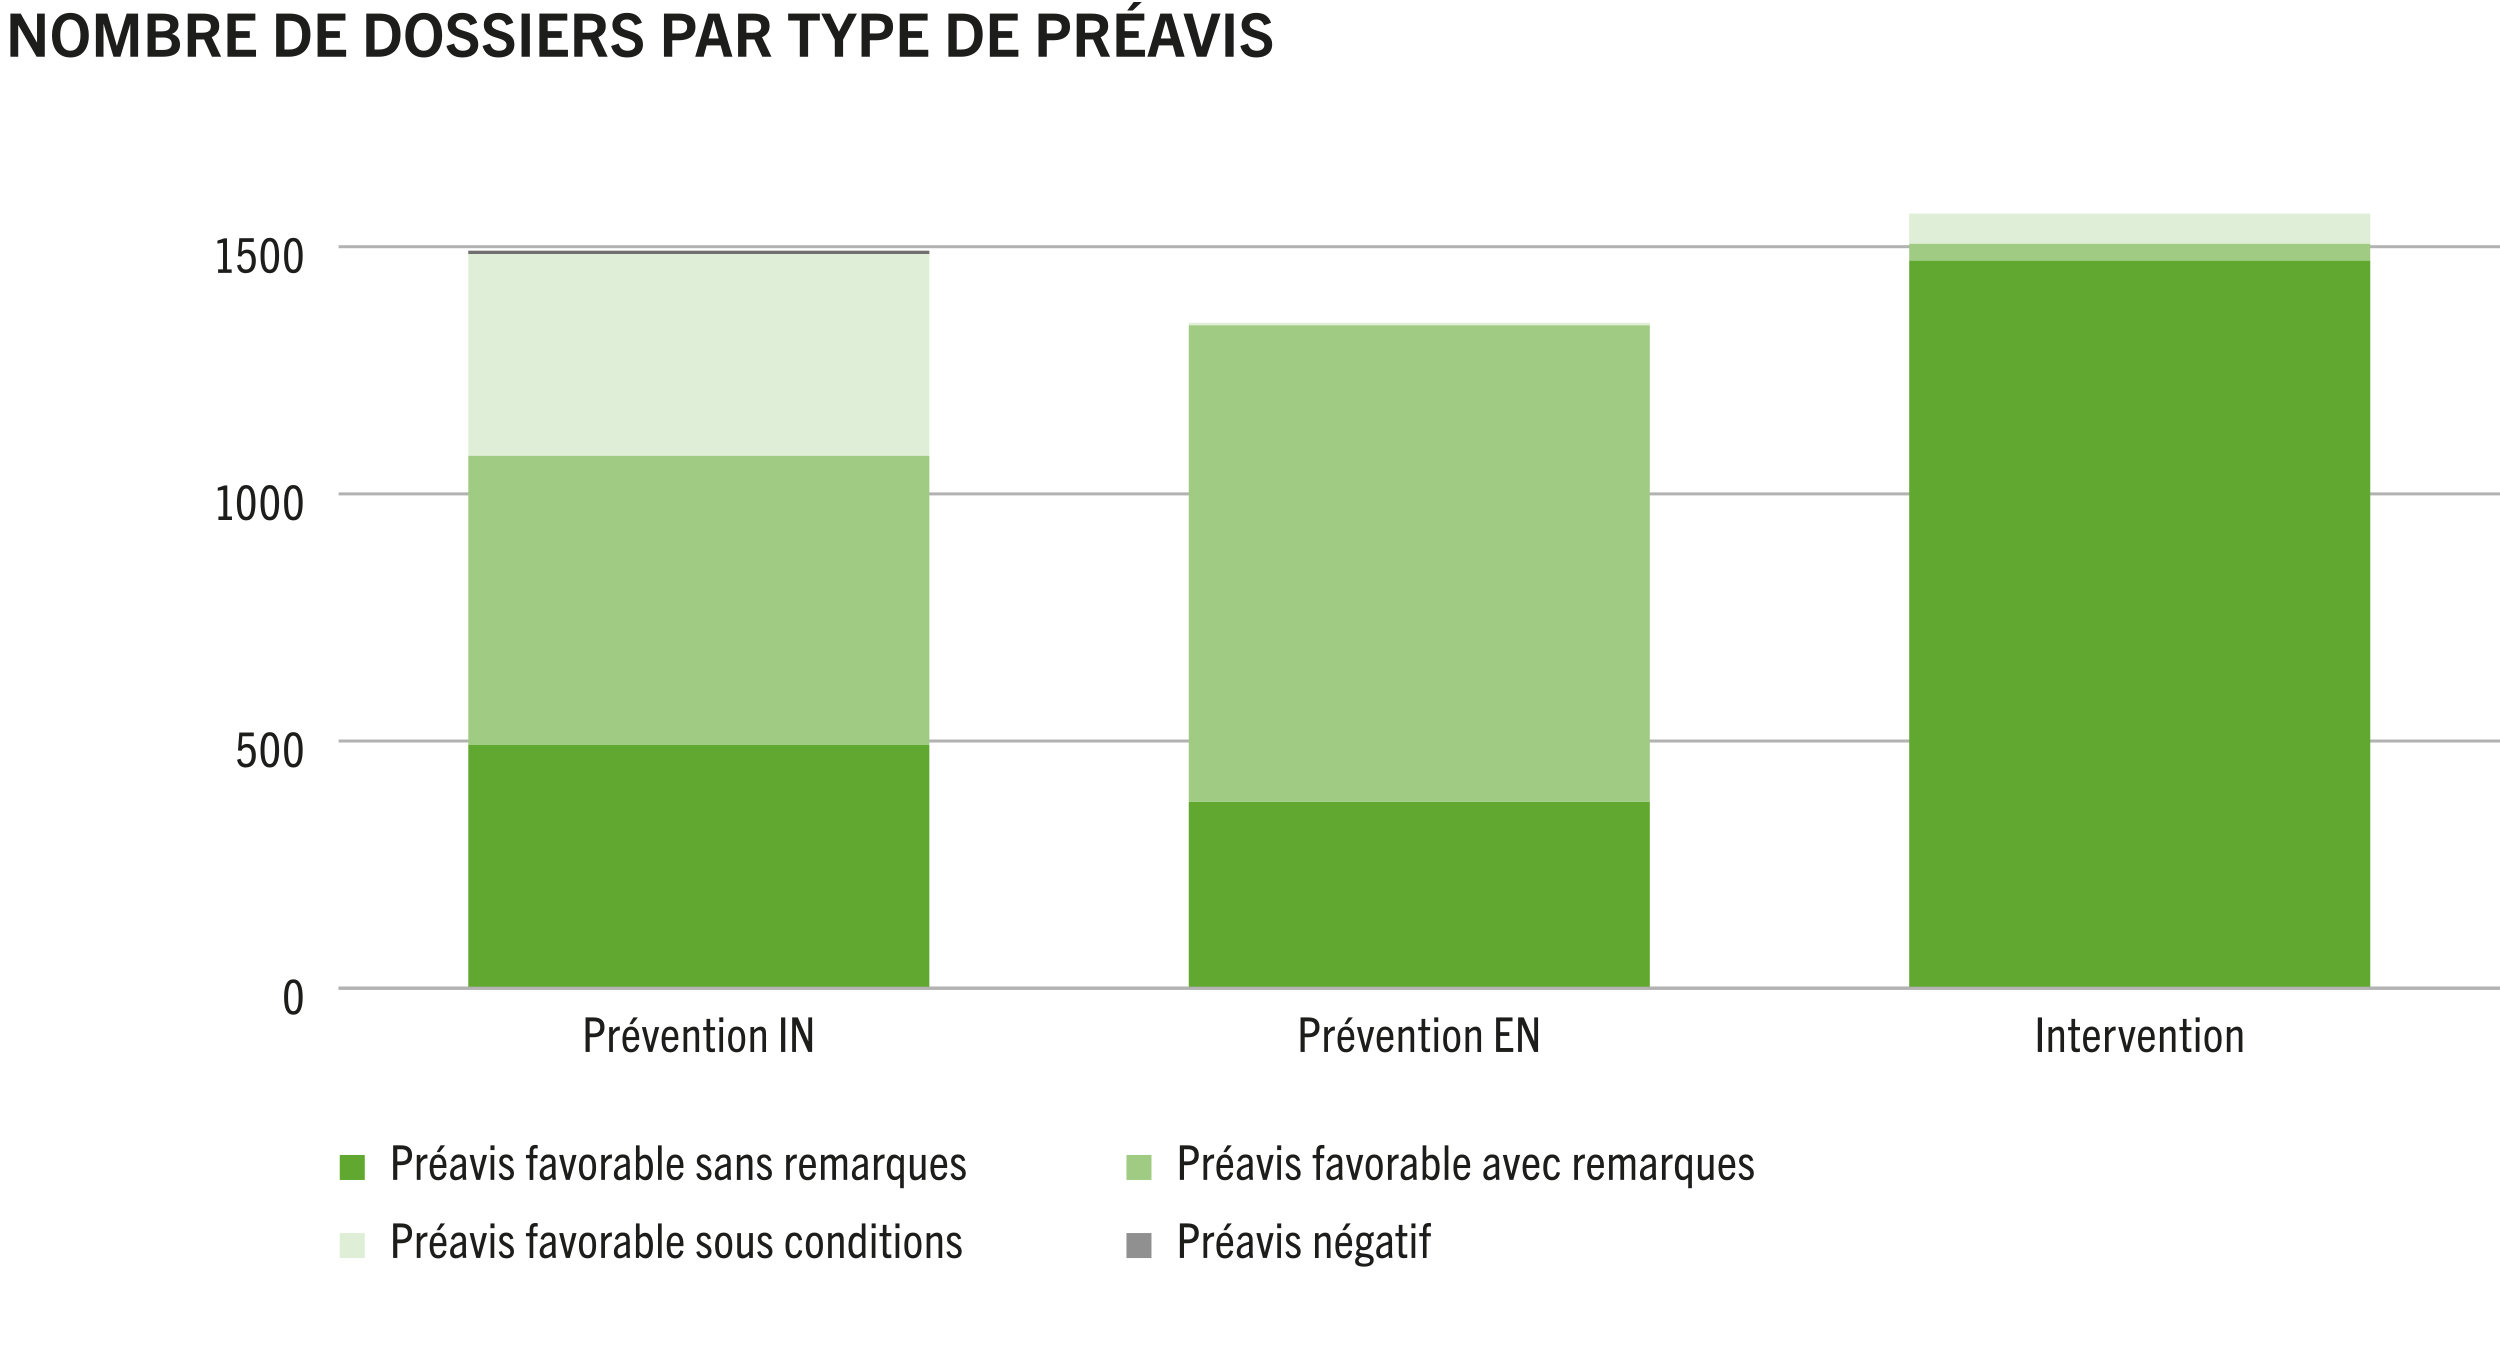
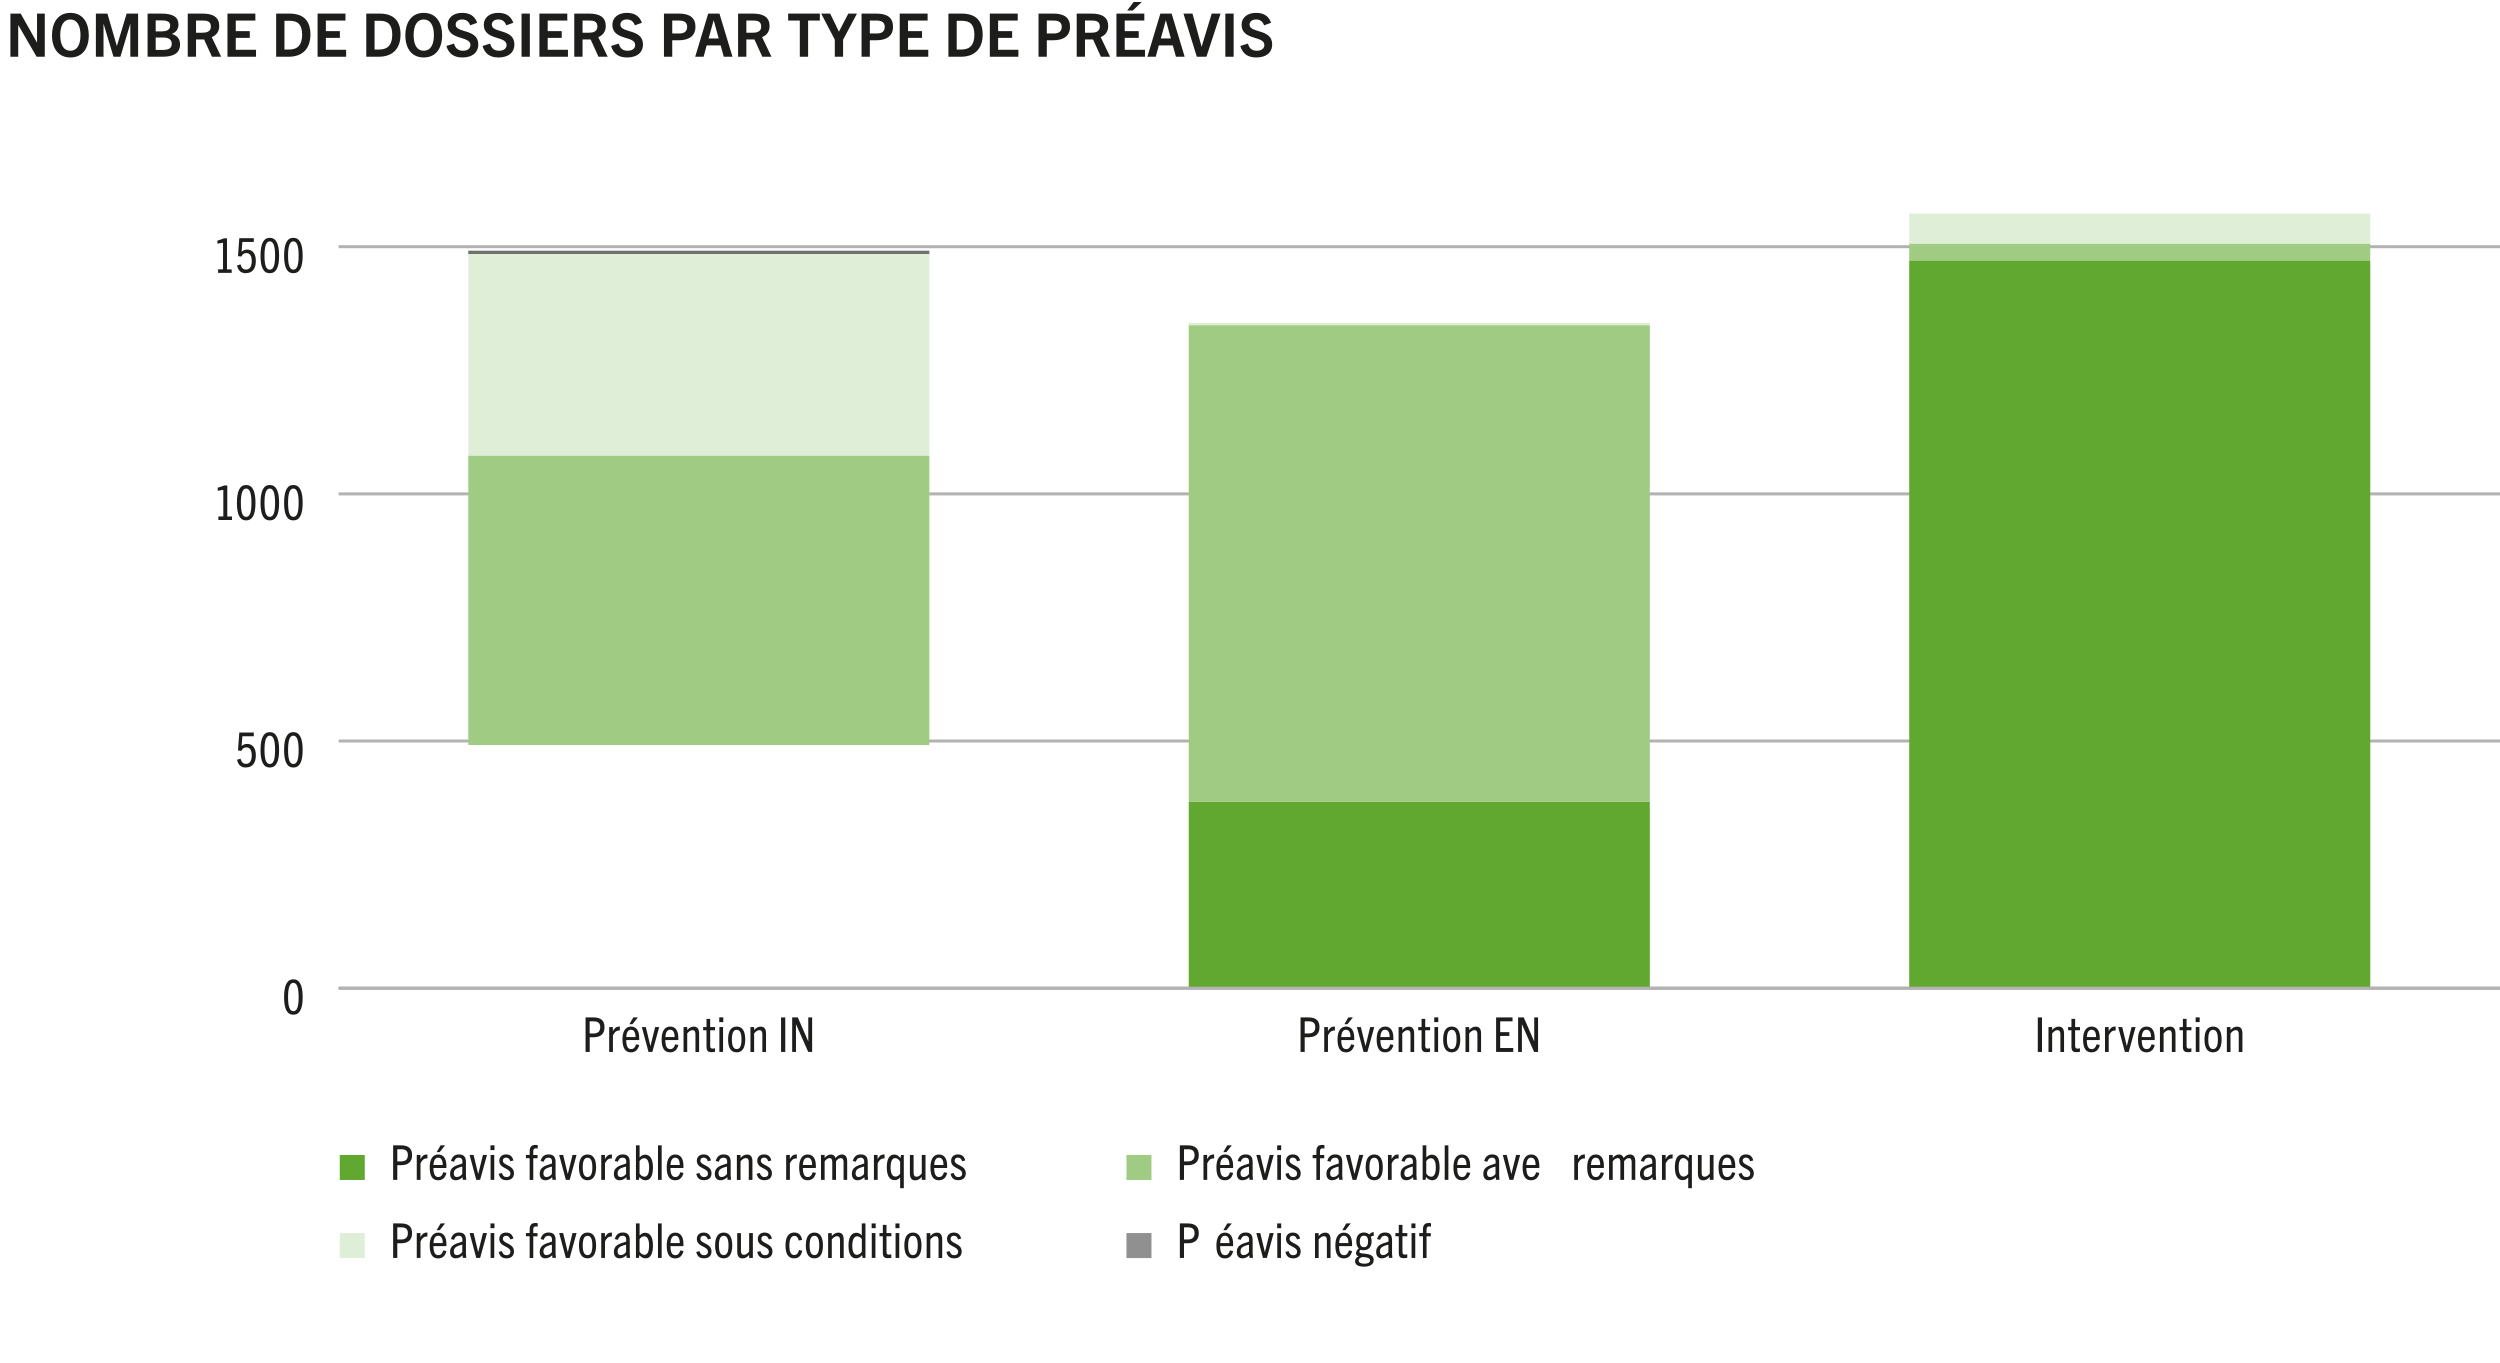
<svg xmlns="http://www.w3.org/2000/svg" id="texte_et_ligne" data-name="texte et ligne" viewBox="0 0 415.88 226.77">
  <path d="M6.09,9.44l-3.04-5.25h-.02v5.25h-1.3V2.26h1.71l2.7,4.8h.02V2.26h1.29v7.18h-1.36Z" style="fill: #1d1d1b;" />
  <path d="M8.65,5.85c0-1.91.88-3.71,3.06-3.71s3.06,1.8,3.06,3.71c0,2.24-1.08,3.71-3.06,3.71s-3.06-1.47-3.06-3.71ZM13.39,5.85c0-1.64-.6-2.61-1.69-2.61s-1.68.97-1.68,2.61.58,2.59,1.68,2.59,1.69-.96,1.69-2.59Z" style="fill: #1d1d1b;" />
  <path d="M21.68,9.44V3.99h-.02l-1.63,5.45h-1.15l-1.64-5.45h-.02v5.45h-1.27V2.26h1.92l1.56,5.37h.02l1.62-5.37h1.9v7.18h-1.29Z" style="fill: #1d1d1b;" />
  <path d="M24.55,9.44V2.26h2.28c2,0,2.86.61,2.86,1.82,0,.71-.36,1.27-1.08,1.55v.02c.93.3,1.34.88,1.34,1.75,0,1.64-1.4,2.04-2.96,2.04h-2.44ZM26.91,5.22c.6,0,1.4-.13,1.4-.97,0-.78-.78-.86-1.5-.86h-.91v1.83h1.01ZM27,8.31c1.14,0,1.57-.34,1.57-1.02,0-.76-.58-1.05-1.47-1.05h-1.2v2.07h1.1Z" style="fill: #1d1d1b;" />
  <path d="M35.26,9.44l-1.31-2.88h-1.34v2.88h-1.38V2.26h2.45c1.9,0,2.79.7,2.79,2.07,0,.94-.49,1.54-1.25,1.85l1.57,3.26h-1.53ZM33.69,5.44c.52,0,1.39-.1,1.39-1.02s-.72-1-1.32-1h-1.15v2.02h1.08Z" style="fill: #1d1d1b;" />
  <path d="M37.84,9.44V2.26h4.64v1.16h-3.26v1.76h2.33v1.12h-2.33v1.98h3.37v1.16h-4.75Z" style="fill: #1d1d1b;" />
  <path d="M45.94,9.44V2.26h2.2c2.35,0,3.5,1.18,3.5,3.49s-1.28,3.69-3.64,3.69h-2.06ZM48.09,8.24c1.5,0,2.17-.85,2.17-2.46s-.65-2.32-2.03-2.32h-.91v4.78h.77Z" style="fill: #1d1d1b;" />
  <path d="M52.83,9.44V2.26h4.64v1.16h-3.26v1.76h2.33v1.12h-2.33v1.98h3.37v1.16h-4.75Z" style="fill: #1d1d1b;" />
  <path d="M60.93,9.44V2.26h2.2c2.35,0,3.5,1.18,3.5,3.49s-1.28,3.69-3.64,3.69h-2.06ZM63.08,8.24c1.5,0,2.17-.85,2.17-2.46s-.65-2.32-2.03-2.32h-.91v4.78h.77Z" style="fill: #1d1d1b;" />
  <path d="M67.43,5.85c0-1.91.88-3.71,3.06-3.71s3.06,1.8,3.06,3.71c0,2.24-1.08,3.71-3.06,3.71s-3.06-1.47-3.06-3.71ZM72.18,5.85c0-1.64-.6-2.61-1.69-2.61s-1.68.97-1.68,2.61.58,2.59,1.68,2.59,1.69-.96,1.69-2.59Z" style="fill: #1d1d1b;" />
  <path d="M78.22,4.21c-.26-.66-.67-.97-1.34-.97-.62,0-1.08.31-1.08.86,0,1.46,3.76.64,3.76,3.28,0,1.43-1.08,2.18-2.62,2.18-1.39,0-2.25-.55-2.69-1.91l1.28-.4c.2.77.64,1.19,1.49,1.19.72,0,1.24-.33,1.24-.96,0-1.58-3.79-.7-3.79-3.37,0-1.2,1-1.97,2.39-1.97,1.3,0,2.12.52,2.52,1.65l-1.16.42Z" style="fill: #1d1d1b;" />
  <path d="M84.23,4.21c-.26-.66-.67-.97-1.34-.97-.62,0-1.08.31-1.08.86,0,1.46,3.76.64,3.76,3.28,0,1.43-1.08,2.18-2.62,2.18-1.39,0-2.25-.55-2.69-1.91l1.28-.4c.2.77.64,1.19,1.49,1.19.72,0,1.24-.33,1.24-.96,0-1.58-3.79-.7-3.79-3.37,0-1.2,1-1.97,2.39-1.97,1.3,0,2.12.52,2.52,1.65l-1.16.42Z" style="fill: #1d1d1b;" />
  <path d="M86.76,9.44V2.26h1.38v7.18h-1.38Z" style="fill: #1d1d1b;" />
  <path d="M89.73,9.44V2.26h4.64v1.16h-3.26v1.76h2.33v1.12h-2.33v1.98h3.37v1.16h-4.75Z" style="fill: #1d1d1b;" />
  <path d="M99.56,9.44l-1.31-2.88h-1.34v2.88h-1.38V2.26h2.45c1.9,0,2.79.7,2.79,2.07,0,.94-.49,1.54-1.25,1.85l1.57,3.26h-1.53ZM97.99,5.44c.52,0,1.39-.1,1.39-1.02s-.72-1-1.32-1h-1.15v2.02h1.08Z" style="fill: #1d1d1b;" />
  <path d="M105.62,4.21c-.26-.66-.67-.97-1.34-.97-.62,0-1.08.31-1.08.86,0,1.46,3.76.64,3.76,3.28,0,1.43-1.08,2.18-2.62,2.18-1.39,0-2.25-.55-2.69-1.91l1.28-.4c.2.77.64,1.19,1.49,1.19.72,0,1.24-.33,1.24-.96,0-1.58-3.79-.7-3.79-3.37,0-1.2,1-1.97,2.39-1.97,1.3,0,2.12.52,2.52,1.65l-1.16.42Z" style="fill: #1d1d1b;" />
  <path d="M110.45,9.44V2.26h2.47c1.86,0,2.77.72,2.77,2.2s-1.02,2.24-2.79,2.24h-1.07v2.74h-1.38ZM112.96,5.57c.64,0,1.35-.17,1.35-1.11,0-.7-.47-1.04-1.3-1.04h-1.18v2.15h1.13Z" style="fill: #1d1d1b;" />
  <path d="M120.4,9.44l-.52-1.89h-2.32l-.52,1.89h-1.39l2.16-7.18h1.87l2.17,7.18h-1.45ZM117.88,6.4h1.68l-.83-3h-.02l-.83,3Z" style="fill: #1d1d1b;" />
  <path d="M126.81,9.44l-1.31-2.88h-1.34v2.88h-1.38V2.26h2.45c1.9,0,2.79.7,2.79,2.07,0,.94-.49,1.54-1.25,1.85l1.57,3.26h-1.53ZM125.24,5.44c.52,0,1.39-.1,1.39-1.02s-.72-1-1.32-1h-1.15v2.02h1.08Z" style="fill: #1d1d1b;" />
  <path d="M133.05,9.44V3.42h-1.94v-1.16h5.27v1.16h-1.95v6.02h-1.38Z" style="fill: #1d1d1b;" />
  <path d="M138.87,9.44v-2.84l-2.26-4.34h1.49l1.45,2.99h.02l1.55-2.99h1.44l-2.31,4.34v2.84h-1.38Z" style="fill: #1d1d1b;" />
  <path d="M143.32,9.44V2.26h2.47c1.86,0,2.77.72,2.77,2.2s-1.02,2.24-2.79,2.24h-1.07v2.74h-1.38ZM145.83,5.57c.64,0,1.35-.17,1.35-1.11,0-.7-.47-1.04-1.3-1.04h-1.18v2.15h1.13Z" style="fill: #1d1d1b;" />
  <path d="M149.67,9.44V2.26h4.64v1.16h-3.26v1.76h2.33v1.12h-2.33v1.98h3.37v1.16h-4.75Z" style="fill: #1d1d1b;" />
  <path d="M157.77,9.44V2.26h2.2c2.35,0,3.5,1.18,3.5,3.49s-1.28,3.69-3.64,3.69h-2.06ZM159.92,8.24c1.5,0,2.17-.85,2.17-2.46s-.65-2.32-2.03-2.32h-.91v4.78h.77Z" style="fill: #1d1d1b;" />
  <path d="M164.66,9.44V2.26h4.64v1.16h-3.26v1.76h2.33v1.12h-2.33v1.98h3.37v1.16h-4.75Z" style="fill: #1d1d1b;" />
  <path d="M172.76,9.44V2.26h2.47c1.86,0,2.77.72,2.77,2.2s-1.02,2.24-2.79,2.24h-1.07v2.74h-1.38ZM175.27,5.57c.64,0,1.35-.17,1.35-1.11,0-.7-.47-1.04-1.3-1.04h-1.18v2.15h1.13Z" style="fill: #1d1d1b;" />
  <path d="M183.14,9.44l-1.31-2.88h-1.34v2.88h-1.38V2.26h2.45c1.9,0,2.79.7,2.79,2.07,0,.94-.49,1.54-1.25,1.85l1.57,3.26h-1.53ZM181.57,5.44c.52,0,1.39-.1,1.39-1.02s-.72-1-1.32-1h-1.15v2.02h1.08Z" style="fill: #1d1d1b;" />
  <path d="M185.72,9.44V2.26h4.64v1.16h-3.26v1.76h2.33v1.12h-2.33v1.98h3.37v1.16h-4.75ZM187.51,1.75l1.07-1.42h1.36l-1.5,1.42h-.93Z" style="fill: #1d1d1b;" />
  <path d="M195.62,9.44l-.52-1.89h-2.32l-.52,1.89h-1.39l2.16-7.18h1.87l2.17,7.18h-1.45ZM193.1,6.4h1.68l-.83-3h-.02l-.83,3Z" style="fill: #1d1d1b;" />
  <path d="M199.09,9.44l-2.22-7.18h1.5l1.51,5.49h.02l1.67-5.49h1.47l-2.35,7.18h-1.6Z" style="fill: #1d1d1b;" />
  <path d="M203.84,9.44V2.26h1.38v7.18h-1.38Z" style="fill: #1d1d1b;" />
  <path d="M210.29,4.21c-.26-.66-.67-.97-1.34-.97-.62,0-1.08.31-1.08.86,0,1.46,3.76.64,3.76,3.28,0,1.43-1.08,2.18-2.62,2.18-1.39,0-2.25-.55-2.69-1.91l1.28-.4c.2.77.64,1.19,1.49,1.19.72,0,1.24-.33,1.24-.96,0-1.58-3.79-.7-3.79-3.37,0-1.2,1-1.97,2.39-1.97,1.3,0,2.12.52,2.52,1.65l-1.16.42Z" style="fill: #1d1d1b;" />
  <path d="M47.26,165.88c0-1.96.49-2.97,1.54-2.97s1.55,1.01,1.55,2.97-.5,2.92-1.55,2.92-1.54-.96-1.54-2.92ZM49.68,165.88c0-1.58-.27-2.38-.88-2.38s-.88.81-.88,2.38.26,2.33.88,2.33.88-.74.88-2.33Z" style="fill: #1d1d1b;" />
  <g>
    <path d="M40.93,127.68c-.78,0-1.29-.36-1.5-1.29l.58-.18c.16.61.46.86.91.86.63,0,.96-.51.96-1.41s-.33-1.33-.91-1.33c-.38,0-.64.19-.82.58l-.56-.07.22-2.98h2.41v.62h-1.9l-.13,1.61h.02c.26-.22.55-.34.91-.34.9,0,1.44.69,1.44,1.89,0,1.29-.59,2.02-1.61,2.02Z" style="fill: #1d1d1b;" />
    <path d="M43.34,124.76c0-1.96.49-2.97,1.54-2.97s1.55,1.01,1.55,2.97-.5,2.92-1.55,2.92-1.54-.96-1.54-2.92ZM45.76,124.76c0-1.58-.27-2.38-.88-2.38s-.88.81-.88,2.38.26,2.33.88,2.33.88-.74.88-2.33Z" style="fill: #1d1d1b;" />
    <path d="M47.26,124.76c0-1.96.49-2.97,1.54-2.97s1.55,1.01,1.55,2.97-.5,2.92-1.55,2.92-1.54-.96-1.54-2.92ZM49.68,124.76c0-1.58-.27-2.38-.88-2.38s-.88.81-.88,2.38.26,2.33.88,2.33.88-.74.88-2.33Z" style="fill: #1d1d1b;" />
  </g>
  <g>
    <path d="M36.33,86.49v-.58h.82v-4.42l-.93.15v-.5l1.1-.38h.49v5.16h.78v.58h-2.25Z" style="fill: #1d1d1b;" />
    <path d="M39.41,83.65c0-1.96.49-2.97,1.54-2.97s1.55,1.01,1.55,2.97-.5,2.92-1.55,2.92-1.54-.96-1.54-2.92ZM41.83,83.65c0-1.58-.27-2.38-.88-2.38s-.88.81-.88,2.38.26,2.33.88,2.33.88-.74.88-2.33Z" style="fill: #1d1d1b;" />
    <path d="M43.34,83.65c0-1.96.49-2.97,1.54-2.97s1.55,1.01,1.55,2.97-.5,2.92-1.55,2.92-1.54-.96-1.54-2.92ZM45.76,83.65c0-1.58-.27-2.38-.88-2.38s-.88.81-.88,2.38.26,2.33.88,2.33.88-.74.88-2.33Z" style="fill: #1d1d1b;" />
    <path d="M47.26,83.65c0-1.96.49-2.97,1.54-2.97s1.55,1.01,1.55,2.97-.5,2.92-1.55,2.92-1.54-.96-1.54-2.92ZM49.68,83.65c0-1.58-.27-2.38-.88-2.38s-.88.81-.88,2.38.26,2.33.88,2.33.88-.74.88-2.33Z" style="fill: #1d1d1b;" />
  </g>
  <g>
    <path d="M36.28,45.38v-.58h.82v-4.42l-.93.15v-.5l1.1-.38h.49v5.16h.78v.58h-2.25Z" style="fill: #1d1d1b;" />
    <path d="M40.93,45.45c-.78,0-1.29-.36-1.5-1.29l.58-.18c.16.61.46.86.91.86.63,0,.96-.51.96-1.41s-.33-1.33-.91-1.33c-.38,0-.64.19-.82.58l-.56-.07.22-2.98h2.41v.62h-1.9l-.13,1.61h.02c.26-.22.55-.34.91-.34.9,0,1.44.69,1.44,1.89,0,1.29-.59,2.02-1.61,2.02Z" style="fill: #1d1d1b;" />
    <path d="M43.34,42.53c0-1.96.49-2.97,1.54-2.97s1.55,1.01,1.55,2.97-.5,2.92-1.55,2.92-1.54-.96-1.54-2.92ZM45.76,42.53c0-1.58-.27-2.38-.88-2.38s-.88.81-.88,2.38.26,2.33.88,2.33.88-.74.88-2.33Z" style="fill: #1d1d1b;" />
    <path d="M47.26,42.53c0-1.96.49-2.97,1.54-2.97s1.55,1.01,1.55,2.97-.5,2.92-1.55,2.92-1.54-.96-1.54-2.92ZM49.68,42.53c0-1.58-.27-2.38-.88-2.38s-.88.81-.88,2.38.26,2.33.88,2.33.88-.74.88-2.33Z" style="fill: #1d1d1b;" />
  </g>
  <g>
    <rect x="56.33" y="164.14" width="359.55" height=".5" style="fill: #b3b2b2;" />
    <rect x="56.33" y="123.02" width="359.55" height=".5" style="fill: #b3b2b2;" />
    <rect x="56.33" y="81.91" width="359.55" height=".5" style="fill: #b3b2b2;" />
    <rect x="56.33" y="40.79" width="359.55" height=".5" style="fill: #b3b2b2;" />
  </g>
  <rect x="77.9" y="41.7" width="76.7" height=".58" style="fill: #716f6f;" />
  <g>
    <rect x="77.9" y="42.27" width="76.7" height="33.55" style="fill: #dfeed6;" />
    <rect x="197.75" y="53.7" width="76.7" height=".41" style="fill: #dfeed6;" />
    <rect x="317.6" y="35.53" width="76.7" height="5.02" style="fill: #dfeed6;" />
  </g>
  <g>
    <rect x="77.9" y="75.82" width="76.7" height="48.11" style="fill: #a0cb83;" />
    <rect x="197.75" y="54.11" width="76.7" height="79.27" style="fill: #a0cb83;" />
    <rect x="317.6" y="40.55" width="76.7" height="2.8" style="fill: #a0cb83;" />
  </g>
  <g>
-     <rect x="77.9" y="123.93" width="76.7" height="40.46" style="fill: #61a830;" />
    <rect x="197.75" y="133.39" width="76.7" height="31" style="fill: #61a830;" />
    <rect x="317.6" y="43.34" width="76.7" height="121.05" style="fill: #61a830;" />
  </g>
  <g>
    <path d="M338.99,174.99v-5.74h.7v5.74h-.7Z" style="fill: #1d1d1b;" />
    <path d="M342.75,174.99v-2.92c0-.5-.15-.7-.5-.7-.28,0-.54.16-.87.54v3.09h-.61v-4.14h.61v.49c.34-.38.68-.57,1.09-.57.33,0,.56.11.7.33.14.21.19.5.19.9v2.99h-.61Z" style="fill: #1d1d1b;" />
    <path d="M346,174.97c-.21.05-.38.06-.59.06-.61,0-.82-.26-.82-.95v-2.69h-.56v-.54h.56v-1.36h.61v1.36h.81v.54h-.81v2.59c0,.32.12.46.38.46.13,0,.27-.02.42-.06v.58Z" style="fill: #1d1d1b;" />
    <path d="M347.92,175.06c-.93,0-1.4-.69-1.4-2.15,0-1.36.51-2.14,1.42-2.14.95,0,1.36.78,1.36,1.89,0,.1,0,.22,0,.36h-2.16c.02,1.01.24,1.5.82,1.5.44,0,.67-.3.82-.8l.53.12c-.21.82-.67,1.22-1.38,1.22ZM347.14,172.52h1.55c0-.77-.24-1.22-.76-1.22-.49,0-.74.45-.79,1.22Z" style="fill: #1d1d1b;" />
    <path d="M350.17,174.99v-4.14h.61v.69c.27-.52.58-.77,1.02-.77.04,0,.07,0,.14,0v.66c-.06,0-.12,0-.14,0-.46,0-.78.31-1.01.82v2.74h-.61Z" style="fill: #1d1d1b;" />
    <path d="M353.48,174.99l-1.11-4.14h.66l.76,3.14h.02l.78-3.14h.67l-1.14,4.14h-.63Z" style="fill: #1d1d1b;" />
    <path d="M357.06,175.06c-.93,0-1.4-.69-1.4-2.15,0-1.36.51-2.14,1.42-2.14.95,0,1.36.78,1.36,1.89,0,.1,0,.22,0,.36h-2.16c.02,1.01.24,1.5.82,1.5.44,0,.67-.3.82-.8l.53.12c-.21.82-.67,1.22-1.38,1.22ZM356.28,172.52h1.55c0-.77-.24-1.22-.76-1.22-.49,0-.74.45-.79,1.22Z" style="fill: #1d1d1b;" />
    <path d="M361.29,174.99v-2.92c0-.5-.15-.7-.5-.7-.28,0-.54.16-.87.54v3.09h-.61v-4.14h.61v.49c.34-.38.68-.57,1.09-.57.33,0,.56.11.7.33.14.21.19.5.19.9v2.99h-.61Z" style="fill: #1d1d1b;" />
    <path d="M364.54,174.97c-.21.05-.38.06-.59.06-.61,0-.82-.26-.82-.95v-2.69h-.56v-.54h.56v-1.36h.61v1.36h.81v.54h-.81v2.59c0,.32.12.46.38.46.13,0,.27-.02.42-.06v.58Z" style="fill: #1d1d1b;" />
    <path d="M365.25,170.03v-.79h.67v.79h-.67ZM365.27,174.99v-4.14h.61v4.14h-.61Z" style="fill: #1d1d1b;" />
    <path d="M366.72,172.92c0-1.42.5-2.15,1.43-2.15s1.42.73,1.42,2.15-.5,2.14-1.42,2.14-1.43-.7-1.43-2.14ZM368.95,172.92c0-1.05-.24-1.61-.8-1.61s-.8.55-.8,1.61.25,1.6.8,1.6.8-.54.8-1.6Z" style="fill: #1d1d1b;" />
    <path d="M372.42,174.99v-2.92c0-.5-.15-.7-.5-.7-.28,0-.54.16-.87.54v3.09h-.61v-4.14h.61v.49c.34-.38.68-.57,1.09-.57.33,0,.56.11.7.33.14.21.19.5.19.9v2.99h-.61Z" style="fill: #1d1d1b;" />
  </g>
  <g>
    <path d="M216.35,174.99v-5.74h1.31c1.22,0,1.84.51,1.84,1.63s-.65,1.67-1.84,1.67h-.62v2.44h-.69ZM217.7,171.92c.62,0,1.1-.27,1.1-1.04,0-.7-.37-.98-1.09-.98h-.67v2.02h.66Z" style="fill: #1d1d1b;" />
    <path d="M220.29,174.99v-4.14h.61v.69c.27-.52.58-.77,1.02-.77.04,0,.07,0,.14,0v.66c-.06,0-.12,0-.14,0-.46,0-.78.31-1.01.82v2.74h-.61Z" style="fill: #1d1d1b;" />
    <path d="M223.9,175.06c-.93,0-1.4-.69-1.4-2.15,0-1.36.51-2.14,1.42-2.14.95,0,1.36.78,1.36,1.89,0,.1,0,.22,0,.36h-2.16c.02,1.01.24,1.5.82,1.5.44,0,.67-.3.82-.8l.53.12c-.21.82-.67,1.22-1.38,1.22ZM223.11,172.52h1.55c0-.77-.24-1.22-.76-1.22-.49,0-.74.45-.79,1.22ZM223.64,170.38l.66-1.13h.75l-.9,1.13h-.51Z" style="fill: #1d1d1b;" />
    <path d="M226.83,174.99l-1.11-4.14h.66l.76,3.14h.02l.78-3.14h.67l-1.14,4.14h-.63Z" style="fill: #1d1d1b;" />
    <path d="M230.41,175.06c-.93,0-1.4-.69-1.4-2.15,0-1.36.51-2.14,1.42-2.14.95,0,1.36.78,1.36,1.89,0,.1,0,.22,0,.36h-2.16c.02,1.01.24,1.5.82,1.5.44,0,.67-.3.82-.8l.53.12c-.21.82-.67,1.22-1.38,1.22ZM229.62,172.52h1.55c0-.77-.24-1.22-.76-1.22-.49,0-.74.45-.79,1.22Z" style="fill: #1d1d1b;" />
    <path d="M234.64,174.99v-2.92c0-.5-.15-.7-.5-.7-.28,0-.54.16-.87.54v3.09h-.61v-4.14h.61v.49c.34-.38.68-.57,1.09-.57.33,0,.56.11.7.33.14.21.19.5.19.9v2.99h-.61Z" style="fill: #1d1d1b;" />
    <path d="M237.89,174.97c-.21.05-.38.06-.59.06-.61,0-.82-.26-.82-.95v-2.69h-.56v-.54h.56v-1.36h.61v1.36h.81v.54h-.81v2.59c0,.32.12.46.38.46.13,0,.27-.02.42-.06v.58Z" style="fill: #1d1d1b;" />
    <path d="M238.59,170.03v-.79h.67v.79h-.67ZM238.62,174.99v-4.14h.61v4.14h-.61Z" style="fill: #1d1d1b;" />
    <path d="M240.07,172.92c0-1.42.5-2.15,1.43-2.15s1.42.73,1.42,2.15-.5,2.14-1.42,2.14-1.43-.7-1.43-2.14ZM242.3,172.92c0-1.05-.24-1.61-.8-1.61s-.8.55-.8,1.61.25,1.6.8,1.6.8-.54.8-1.6Z" style="fill: #1d1d1b;" />
    <path d="M245.77,174.99v-2.92c0-.5-.15-.7-.5-.7-.28,0-.54.16-.87.54v3.09h-.61v-4.14h.61v.49c.34-.38.68-.57,1.09-.57.33,0,.56.11.7.33.14.21.19.5.19.9v2.99h-.61Z" style="fill: #1d1d1b;" />
    <path d="M248.88,174.99v-5.74h2.73v.65h-2.05v1.8h1.52v.63h-1.52v2.01h2.17v.65h-2.85Z" style="fill: #1d1d1b;" />
    <path d="M255.2,174.99l-2.01-4.57h-.02v4.57h-.63v-5.74h.94l1.72,3.96h.02v-3.96h.64v5.74h-.65Z" style="fill: #1d1d1b;" />
  </g>
  <g>
    <path d="M97.41,174.99v-5.74h1.31c1.22,0,1.84.51,1.84,1.63s-.65,1.67-1.84,1.67h-.62v2.44h-.69ZM98.75,171.92c.62,0,1.1-.27,1.1-1.04,0-.7-.37-.98-1.09-.98h-.67v2.02h.66Z" style="fill: #1d1d1b;" />
    <path d="M101.34,174.99v-4.14h.61v.69c.27-.52.58-.77,1.02-.77.04,0,.07,0,.14,0v.66c-.06,0-.12,0-.14,0-.46,0-.78.31-1.01.82v2.74h-.61Z" style="fill: #1d1d1b;" />
    <path d="M104.95,175.06c-.93,0-1.4-.69-1.4-2.15,0-1.36.51-2.14,1.42-2.14.95,0,1.36.78,1.36,1.89,0,.1,0,.22,0,.36h-2.16c.02,1.01.24,1.5.82,1.5.44,0,.67-.3.82-.8l.53.12c-.21.82-.67,1.22-1.38,1.22ZM104.17,172.52h1.55c0-.77-.24-1.22-.76-1.22-.49,0-.74.45-.79,1.22ZM104.7,170.38l.66-1.13h.75l-.9,1.13h-.51Z" style="fill: #1d1d1b;" />
    <path d="M107.88,174.99l-1.11-4.14h.66l.76,3.14h.02l.78-3.14h.67l-1.14,4.14h-.63Z" style="fill: #1d1d1b;" />
    <path d="M111.46,175.06c-.93,0-1.4-.69-1.4-2.15,0-1.36.51-2.14,1.42-2.14.95,0,1.36.78,1.36,1.89,0,.1,0,.22,0,.36h-2.16c.02,1.01.24,1.5.82,1.5.44,0,.67-.3.82-.8l.53.12c-.21.82-.67,1.22-1.38,1.22ZM110.68,172.52h1.55c0-.77-.24-1.22-.76-1.22-.49,0-.74.45-.79,1.22Z" style="fill: #1d1d1b;" />
    <path d="M115.69,174.99v-2.92c0-.5-.15-.7-.5-.7-.28,0-.54.16-.87.54v3.09h-.61v-4.14h.61v.49c.34-.38.68-.57,1.09-.57.33,0,.56.11.7.33.14.21.19.5.19.9v2.99h-.61Z" style="fill: #1d1d1b;" />
    <path d="M118.94,174.97c-.21.05-.38.06-.59.06-.61,0-.82-.26-.82-.95v-2.69h-.56v-.54h.56v-1.36h.61v1.36h.81v.54h-.81v2.59c0,.32.12.46.38.46.13,0,.27-.02.42-.06v.58Z" style="fill: #1d1d1b;" />
    <path d="M119.65,170.03v-.79h.67v.79h-.67ZM119.67,174.99v-4.14h.61v4.14h-.61Z" style="fill: #1d1d1b;" />
    <path d="M121.12,172.92c0-1.42.5-2.15,1.43-2.15s1.42.73,1.42,2.15-.5,2.14-1.42,2.14-1.43-.7-1.43-2.14ZM123.35,172.92c0-1.05-.24-1.61-.8-1.61s-.8.55-.8,1.61.25,1.6.8,1.6.8-.54.8-1.6Z" style="fill: #1d1d1b;" />
    <path d="M126.82,174.99v-2.92c0-.5-.15-.7-.5-.7-.28,0-.54.16-.87.54v3.09h-.61v-4.14h.61v.49c.34-.38.68-.57,1.09-.57.33,0,.56.11.7.33.14.21.19.5.19.9v2.99h-.61Z" style="fill: #1d1d1b;" />
    <path d="M129.93,174.99v-5.74h.7v5.74h-.7Z" style="fill: #1d1d1b;" />
    <path d="M134.45,174.99l-2.02-4.57h-.02v4.57h-.63v-5.74h.94l1.72,3.96h.02v-3.96h.64v5.74h-.65Z" style="fill: #1d1d1b;" />
  </g>
  <rect x="56.33" y="164.14" width="359.55" height=".5" style="fill: #b3b2b2;" />
  <rect x="56.52" y="192.13" width="4.16" height="4.16" style="fill: #61a830;" />
  <path d="M65.4,196.27v-5.74h1.31c1.22,0,1.84.51,1.84,1.63s-.65,1.67-1.84,1.67h-.62v2.44h-.69ZM66.75,193.2c.62,0,1.1-.27,1.1-1.04,0-.7-.37-.98-1.09-.98h-.67v2.02h.66Z" style="fill: #1d1d1b;" />
  <path d="M69.33,196.27v-4.14h.61v.69c.27-.52.58-.77,1.02-.77.04,0,.07,0,.14,0v.66c-.06,0-.12,0-.14,0-.46,0-.78.31-1.01.82v2.74h-.61Z" style="fill: #1d1d1b;" />
  <path d="M72.88,196.34c-.93,0-1.4-.69-1.4-2.15,0-1.36.51-2.14,1.42-2.14.95,0,1.36.78,1.36,1.89,0,.1,0,.22,0,.36h-2.16c.02,1.01.24,1.5.82,1.5.44,0,.67-.3.82-.8l.53.12c-.21.82-.67,1.22-1.38,1.22ZM72.1,193.8h1.55c0-.77-.24-1.22-.76-1.22-.49,0-.74.45-.79,1.22ZM72.63,191.66l.66-1.13h.75l-.9,1.13h-.51Z" style="fill: #1d1d1b;" />
  <path d="M76.99,196.27l-.04-.45c-.34.35-.73.52-1.14.52-.6,0-.94-.4-.94-1.08,0-.45.15-.82.52-1.09.32-.24.87-.42,1.53-.62.05-.62-.08-.97-.61-.97-.4,0-.64.24-.78.68l-.51-.13c.19-.69.6-1.09,1.31-1.09.88,0,1.18.46,1.18,1.28v2.26l.06.68h-.59ZM76.91,194.06c-.58.14-.9.27-1.14.46-.2.16-.28.41-.28.69,0,.36.17.59.5.59s.68-.18.91-.51v-1.22Z" style="fill: #1d1d1b;" />
  <path d="M79.23,196.27l-1.11-4.14h.66l.76,3.14h.02l.78-3.14h.67l-1.14,4.14h-.63Z" style="fill: #1d1d1b;" />
  <path d="M81.59,191.32v-.79h.67v.79h-.67ZM81.61,196.27v-4.14h.61v4.14h-.61Z" style="fill: #1d1d1b;" />
  <path d="M84.9,193.19c-.14-.43-.36-.62-.71-.62s-.54.22-.54.5c0,.86,1.85.69,1.85,2.12,0,.73-.49,1.14-1.24,1.14s-1.12-.34-1.3-1.06l.52-.15c.15.46.38.69.78.69s.65-.22.65-.57c0-.99-1.85-.78-1.85-2.14,0-.64.44-1.06,1.13-1.06s1.05.35,1.22,1l-.51.14Z" style="fill: #1d1d1b;" />
  <path d="M88.11,196.27v-3.6h-.62v-.54h.62v-.58c0-.75.3-1.09.95-1.09.13,0,.25,0,.39.04v.56c-.1-.02-.19-.03-.29-.03-.3,0-.45.12-.45.46v.65h.71v.54h-.71v3.6h-.61Z" style="fill: #1d1d1b;" />
  <path d="M91.9,196.27l-.04-.45c-.34.35-.73.52-1.14.52-.6,0-.94-.4-.94-1.08,0-.45.15-.82.52-1.09.32-.24.87-.42,1.53-.62.05-.62-.08-.97-.61-.97-.4,0-.64.24-.78.68l-.51-.13c.19-.69.6-1.09,1.31-1.09.88,0,1.18.46,1.18,1.28v2.26l.06.68h-.59ZM91.82,194.06c-.58.14-.9.27-1.14.46-.2.16-.28.41-.28.69,0,.36.17.59.5.59s.68-.18.91-.51v-1.22Z" style="fill: #1d1d1b;" />
  <path d="M94.13,196.27l-1.11-4.14h.66l.76,3.14h.02l.78-3.14h.67l-1.14,4.14h-.63Z" style="fill: #1d1d1b;" />
  <path d="M96.31,194.2c0-1.42.5-2.15,1.43-2.15s1.42.73,1.42,2.15-.5,2.14-1.42,2.14-1.43-.7-1.43-2.14ZM98.54,194.2c0-1.05-.24-1.61-.8-1.61s-.8.55-.8,1.61.25,1.6.8,1.6.8-.54.8-1.6Z" style="fill: #1d1d1b;" />
  <path d="M100.02,196.27v-4.14h.61v.69c.27-.52.58-.77,1.02-.77.04,0,.07,0,.14,0v.66c-.06,0-.12,0-.14,0-.46,0-.78.31-1.01.82v2.74h-.61Z" style="fill: #1d1d1b;" />
  <path d="M104.24,196.27l-.04-.45c-.34.35-.73.52-1.14.52-.6,0-.94-.4-.94-1.08,0-.45.15-.82.52-1.09.32-.24.87-.42,1.53-.62.05-.62-.08-.97-.61-.97-.4,0-.64.24-.78.68l-.51-.13c.19-.69.6-1.09,1.31-1.09.88,0,1.18.46,1.18,1.28v2.26l.06.68h-.59ZM104.16,194.06c-.58.14-.9.27-1.14.46-.2.16-.28.41-.28.69,0,.36.17.59.5.59s.68-.18.91-.51v-1.22Z" style="fill: #1d1d1b;" />
  <path d="M105.79,196.27v-5.74h.61v2.01c.26-.29.54-.46.92-.46.81,0,1.3.7,1.3,2.13s-.44,2.13-1.23,2.13c-.44,0-.74-.21-1.02-.54l-.1.47h-.46ZM106.39,195.22c.17.29.5.53.81.53.51,0,.78-.53.78-1.54s-.3-1.54-.82-1.54c-.3,0-.57.19-.77.48v2.07Z" style="fill: #1d1d1b;" />
  <path d="M109.46,196.27v-5.74h.61v5.74h-.61Z" style="fill: #1d1d1b;" />
  <path d="M112.31,196.34c-.93,0-1.4-.69-1.4-2.15,0-1.36.51-2.14,1.42-2.14.95,0,1.36.78,1.36,1.89,0,.1,0,.22,0,.36h-2.16c.02,1.01.24,1.5.82,1.5.44,0,.67-.3.82-.8l.53.12c-.21.82-.67,1.22-1.38,1.22ZM111.53,193.8h1.55c0-.77-.24-1.22-.76-1.22-.49,0-.74.45-.79,1.22Z" style="fill: #1d1d1b;" />
  <path d="M117.76,193.19c-.14-.43-.36-.62-.71-.62s-.54.22-.54.5c0,.86,1.85.69,1.85,2.12,0,.73-.49,1.14-1.24,1.14s-1.12-.34-1.3-1.06l.52-.15c.15.46.38.69.78.69s.65-.22.65-.57c0-.99-1.85-.78-1.85-2.14,0-.64.44-1.06,1.13-1.06s1.05.35,1.22,1l-.51.14Z" style="fill: #1d1d1b;" />
  <path d="M121.03,196.27l-.04-.45c-.34.35-.73.52-1.14.52-.6,0-.94-.4-.94-1.08,0-.45.15-.82.52-1.09.32-.24.87-.42,1.53-.62.05-.62-.08-.97-.61-.97-.4,0-.64.24-.78.68l-.51-.13c.19-.69.6-1.09,1.31-1.09.88,0,1.18.46,1.18,1.28v2.26l.06.68h-.59ZM120.95,194.06c-.58.14-.9.27-1.14.46-.2.16-.28.41-.28.69,0,.36.17.59.5.59s.68-.18.91-.51v-1.22Z" style="fill: #1d1d1b;" />
  <path d="M124.56,196.27v-2.92c0-.5-.15-.7-.5-.7-.28,0-.54.16-.87.54v3.09h-.61v-4.14h.61v.49c.34-.38.68-.57,1.09-.57.33,0,.56.11.7.33.14.21.19.5.19.9v2.99h-.61Z" style="fill: #1d1d1b;" />
  <path d="M127.81,193.19c-.14-.43-.36-.62-.71-.62s-.54.22-.54.5c0,.86,1.85.69,1.85,2.12,0,.73-.49,1.14-1.24,1.14s-1.12-.34-1.3-1.06l.52-.15c.15.46.38.69.78.69s.65-.22.65-.57c0-.99-1.85-.78-1.85-2.14,0-.64.44-1.06,1.13-1.06s1.05.35,1.22,1l-.51.14Z" style="fill: #1d1d1b;" />
  <path d="M130.78,196.27v-4.14h.61v.69c.27-.52.58-.77,1.02-.77.04,0,.07,0,.14,0v.66c-.06,0-.12,0-.14,0-.46,0-.78.31-1.01.82v2.74h-.61Z" style="fill: #1d1d1b;" />
  <path d="M134.34,196.34c-.93,0-1.4-.69-1.4-2.15,0-1.36.51-2.14,1.42-2.14.95,0,1.36.78,1.36,1.89,0,.1,0,.22,0,.36h-2.16c.02,1.01.24,1.5.82,1.5.44,0,.67-.3.82-.8l.53.12c-.21.82-.67,1.22-1.38,1.22ZM133.55,193.8h1.55c0-.77-.24-1.22-.76-1.22-.49,0-.74.45-.79,1.22Z" style="fill: #1d1d1b;" />
  <path d="M140.33,196.27v-2.95c0-.51-.2-.67-.46-.67-.28,0-.54.18-.8.52v3.1h-.62v-2.93c0-.46-.13-.69-.44-.69s-.59.23-.83.54v3.08h-.61v-4.14h.61v.49c.31-.37.66-.57,1.02-.57.43,0,.67.21.79.59.33-.4.65-.59,1.06-.59.62,0,.88.44.88,1.19v3.03h-.61Z" style="fill: #1d1d1b;" />
  <path d="M143.83,196.27l-.04-.45c-.34.35-.73.52-1.14.52-.6,0-.94-.4-.94-1.08,0-.45.15-.82.52-1.09.32-.24.87-.42,1.53-.62.05-.62-.08-.97-.61-.97-.4,0-.64.24-.78.68l-.51-.13c.19-.69.6-1.09,1.31-1.09.88,0,1.18.46,1.18,1.28v2.26l.06.68h-.59ZM143.75,194.06c-.58.14-.9.27-1.14.46-.2.16-.28.41-.28.69,0,.36.17.59.5.59s.68-.18.91-.51v-1.22Z" style="fill: #1d1d1b;" />
  <path d="M145.38,196.27v-4.14h.61v.69c.27-.52.58-.77,1.02-.77.04,0,.07,0,.14,0v.66c-.06,0-.12,0-.14,0-.46,0-.78.31-1.01.82v2.74h-.61Z" style="fill: #1d1d1b;" />
  <path d="M149.74,197.65v-1.79c-.26.3-.53.46-.92.46-.82,0-1.3-.7-1.3-2.13s.44-2.13,1.24-2.13c.45,0,.75.24,1.02.6l.11-.52h.46v5.52h-.61ZM149.74,193.23c-.2-.34-.53-.58-.81-.58-.51,0-.78.54-.78,1.54s.28,1.54.82,1.54c.3,0,.57-.18.77-.47v-2.03Z" style="fill: #1d1d1b;" />
  <path d="M153.34,196.27v-.5c-.34.39-.68.58-1.09.58-.33,0-.56-.1-.7-.33-.14-.2-.19-.5-.19-.9v-2.98h.62v2.91c0,.5.14.7.5.7.27,0,.54-.16.86-.54v-3.08h.62v4.14h-.61Z" style="fill: #1d1d1b;" />
  <path d="M156.18,196.34c-.93,0-1.4-.69-1.4-2.15,0-1.36.51-2.14,1.42-2.14.95,0,1.36.78,1.36,1.89,0,.1,0,.22,0,.36h-2.16c.02,1.01.24,1.5.82,1.5.44,0,.67-.3.82-.8l.53.12c-.21.82-.67,1.22-1.38,1.22ZM155.4,193.8h1.55c0-.77-.24-1.22-.76-1.22-.49,0-.74.45-.79,1.22Z" style="fill: #1d1d1b;" />
  <path d="M160.06,193.19c-.14-.43-.36-.62-.71-.62s-.54.22-.54.5c0,.86,1.85.69,1.85,2.12,0,.73-.49,1.14-1.24,1.14s-1.12-.34-1.3-1.06l.52-.15c.15.46.38.69.78.69s.65-.22.65-.57c0-.99-1.85-.78-1.85-2.14,0-.64.44-1.06,1.13-1.06s1.05.35,1.22,1l-.51.14Z" style="fill: #1d1d1b;" />
  <rect x="187.39" y="192.13" width="4.16" height="4.16" style="fill: #a0cb83;" />
  <path d="M196.27,196.27v-5.74h1.31c1.22,0,1.84.51,1.84,1.63s-.65,1.67-1.84,1.67h-.62v2.44h-.69ZM197.62,193.2c.62,0,1.1-.27,1.1-1.04,0-.7-.37-.98-1.09-.98h-.67v2.02h.66Z" style="fill: #1d1d1b;" />
  <path d="M200.2,196.27v-4.14h.61v.69c.27-.52.58-.77,1.02-.77.04,0,.07,0,.14,0v.66c-.06,0-.12,0-.14,0-.46,0-.78.31-1.01.82v2.74h-.61Z" style="fill: #1d1d1b;" />
  <path d="M203.75,196.34c-.93,0-1.4-.69-1.4-2.15,0-1.36.51-2.14,1.42-2.14.95,0,1.36.78,1.36,1.89,0,.1,0,.22,0,.36h-2.16c.02,1.01.24,1.5.82,1.5.44,0,.67-.3.82-.8l.53.12c-.21.82-.67,1.22-1.38,1.22ZM202.97,193.8h1.55c0-.77-.24-1.22-.76-1.22-.49,0-.74.45-.79,1.22ZM203.5,191.66l.66-1.13h.75l-.9,1.13h-.51Z" style="fill: #1d1d1b;" />
  <path d="M207.86,196.27l-.04-.45c-.34.35-.73.52-1.14.52-.6,0-.94-.4-.94-1.08,0-.45.15-.82.52-1.09.32-.24.87-.42,1.53-.62.05-.62-.08-.97-.61-.97-.4,0-.64.24-.78.68l-.51-.13c.19-.69.6-1.09,1.31-1.09.88,0,1.18.46,1.18,1.28v2.26l.06.68h-.59ZM207.78,194.06c-.58.14-.9.27-1.14.46-.2.16-.28.41-.28.69,0,.36.17.59.5.59s.68-.18.91-.51v-1.22Z" style="fill: #1d1d1b;" />
  <path d="M210.1,196.27l-1.11-4.14h.66l.76,3.14h.02l.78-3.14h.67l-1.14,4.14h-.63Z" style="fill: #1d1d1b;" />
  <path d="M212.46,191.32v-.79h.67v.79h-.67ZM212.48,196.27v-4.14h.61v4.14h-.61Z" style="fill: #1d1d1b;" />
  <path d="M215.77,193.19c-.14-.43-.36-.62-.71-.62s-.54.22-.54.5c0,.86,1.85.69,1.85,2.12,0,.73-.49,1.14-1.24,1.14s-1.12-.34-1.3-1.06l.52-.15c.15.46.38.69.78.69s.65-.22.65-.57c0-.99-1.85-.78-1.85-2.14,0-.64.44-1.06,1.13-1.06s1.05.35,1.22,1l-.51.14Z" style="fill: #1d1d1b;" />
  <path d="M218.98,196.27v-3.6h-.62v-.54h.62v-.58c0-.75.3-1.09.95-1.09.13,0,.25,0,.39.04v.56c-.1-.02-.19-.03-.29-.03-.3,0-.45.12-.45.46v.65h.71v.54h-.71v3.6h-.61Z" style="fill: #1d1d1b;" />
  <path d="M222.77,196.27l-.04-.45c-.34.35-.73.52-1.14.52-.6,0-.94-.4-.94-1.08,0-.45.15-.82.52-1.09.32-.24.87-.42,1.53-.62.05-.62-.08-.97-.61-.97-.4,0-.64.24-.78.68l-.51-.13c.19-.69.6-1.09,1.31-1.09.88,0,1.18.46,1.18,1.28v2.26l.06.68h-.59ZM222.69,194.06c-.58.14-.9.27-1.14.46-.2.16-.28.41-.28.69,0,.36.17.59.5.59s.68-.18.91-.51v-1.22Z" style="fill: #1d1d1b;" />
  <path d="M225,196.27l-1.11-4.14h.66l.76,3.14h.02l.78-3.14h.67l-1.14,4.14h-.63Z" style="fill: #1d1d1b;" />
  <path d="M227.18,194.2c0-1.42.5-2.15,1.43-2.15s1.42.73,1.42,2.15-.5,2.14-1.42,2.14-1.43-.7-1.43-2.14ZM229.41,194.2c0-1.05-.24-1.61-.8-1.61s-.8.55-.8,1.61.25,1.6.8,1.6.8-.54.8-1.6Z" style="fill: #1d1d1b;" />
  <path d="M230.89,196.27v-4.14h.61v.69c.27-.52.58-.77,1.02-.77.04,0,.07,0,.14,0v.66c-.06,0-.12,0-.14,0-.46,0-.78.31-1.01.82v2.74h-.61Z" style="fill: #1d1d1b;" />
  <path d="M235.11,196.27l-.04-.45c-.34.35-.73.52-1.14.52-.6,0-.94-.4-.94-1.08,0-.45.15-.82.52-1.09.32-.24.87-.42,1.53-.62.05-.62-.08-.97-.61-.97-.4,0-.64.24-.78.68l-.51-.13c.19-.69.6-1.09,1.31-1.09.88,0,1.18.46,1.18,1.28v2.26l.06.68h-.59ZM235.03,194.06c-.58.14-.9.27-1.14.46-.2.16-.28.41-.28.69,0,.36.17.59.5.59s.68-.18.91-.51v-1.22Z" style="fill: #1d1d1b;" />
  <path d="M236.66,196.27v-5.74h.61v2.01c.26-.29.54-.46.92-.46.81,0,1.29.7,1.29,2.13s-.44,2.13-1.23,2.13c-.44,0-.74-.21-1.02-.54l-.1.47h-.46ZM237.26,195.22c.17.29.5.53.81.53.51,0,.78-.53.78-1.54s-.3-1.54-.82-1.54c-.3,0-.57.19-.77.48v2.07Z" style="fill: #1d1d1b;" />
  <path d="M240.33,196.27v-5.74h.61v5.74h-.61Z" style="fill: #1d1d1b;" />
  <path d="M243.18,196.34c-.93,0-1.4-.69-1.4-2.15,0-1.36.51-2.14,1.42-2.14.95,0,1.36.78,1.36,1.89,0,.1,0,.22,0,.36h-2.16c.02,1.01.24,1.5.82,1.5.44,0,.67-.3.82-.8l.53.12c-.21.82-.67,1.22-1.38,1.22ZM242.4,193.8h1.55c0-.77-.24-1.22-.76-1.22-.49,0-.74.45-.79,1.22Z" style="fill: #1d1d1b;" />
  <path d="M248.87,196.27l-.04-.45c-.34.35-.73.52-1.14.52-.6,0-.94-.4-.94-1.08,0-.45.15-.82.52-1.09.32-.24.87-.42,1.53-.62.05-.62-.08-.97-.61-.97-.4,0-.64.24-.78.68l-.51-.13c.19-.69.6-1.09,1.31-1.09.88,0,1.18.46,1.18,1.28v2.26l.06.68h-.59ZM248.79,194.06c-.58.14-.9.27-1.14.46-.2.16-.28.41-.28.69,0,.36.17.59.5.59s.68-.18.91-.51v-1.22Z" style="fill: #1d1d1b;" />
  <path d="M251.1,196.27l-1.11-4.14h.66l.76,3.14h.02l.78-3.14h.67l-1.14,4.14h-.63Z" style="fill: #1d1d1b;" />
  <path d="M254.69,196.34c-.93,0-1.4-.69-1.4-2.15,0-1.36.51-2.14,1.42-2.14.95,0,1.36.78,1.36,1.89,0,.1,0,.22,0,.36h-2.16c.02,1.01.24,1.5.82,1.5.44,0,.67-.3.82-.8l.53.12c-.21.82-.67,1.22-1.38,1.22ZM253.9,193.8h1.55c0-.77-.24-1.22-.76-1.22-.49,0-.74.45-.79,1.22Z" style="fill: #1d1d1b;" />
-   <path d="M259.52,195.08c-.19.86-.64,1.26-1.37,1.26-.99,0-1.42-.78-1.42-2.13s.44-2.17,1.46-2.17c.75,0,1.16.44,1.3,1.24l-.56.09c-.12-.49-.32-.77-.73-.77-.56,0-.83.63-.83,1.62,0,1.06.25,1.56.8,1.56.41,0,.66-.25.81-.83l.55.13Z" style="fill: #1d1d1b;" />
  <path d="M261.88,196.27v-4.14h.61v.69c.27-.52.58-.77,1.02-.77.04,0,.07,0,.14,0v.66c-.06,0-.12,0-.14,0-.46,0-.78.31-1.01.82v2.74h-.61Z" style="fill: #1d1d1b;" />
  <path d="M265.43,196.34c-.93,0-1.4-.69-1.4-2.15,0-1.36.51-2.14,1.42-2.14.95,0,1.36.78,1.36,1.89,0,.1,0,.22,0,.36h-2.16c.02,1.01.24,1.5.82,1.5.44,0,.67-.3.82-.8l.53.12c-.21.82-.67,1.22-1.38,1.22ZM264.65,193.8h1.55c0-.77-.24-1.22-.76-1.22-.49,0-.74.45-.79,1.22Z" style="fill: #1d1d1b;" />
  <path d="M271.43,196.27v-2.95c0-.51-.2-.67-.46-.67-.28,0-.54.18-.8.52v3.1h-.62v-2.93c0-.46-.13-.69-.44-.69-.3,0-.59.23-.83.54v3.08h-.61v-4.14h.61v.49c.31-.37.66-.57,1.02-.57.43,0,.67.21.79.59.33-.4.65-.59,1.06-.59.62,0,.88.44.88,1.19v3.03h-.61Z" style="fill: #1d1d1b;" />
  <path d="M274.93,196.27l-.04-.45c-.34.35-.73.52-1.14.52-.6,0-.94-.4-.94-1.08,0-.45.15-.82.52-1.09.32-.24.87-.42,1.53-.62.05-.62-.08-.97-.61-.97-.4,0-.64.24-.78.68l-.51-.13c.19-.69.6-1.09,1.31-1.09.88,0,1.18.46,1.18,1.28v2.26l.06.68h-.59ZM274.85,194.06c-.58.14-.9.27-1.14.46-.2.16-.28.41-.28.69,0,.36.17.59.5.59s.68-.18.91-.51v-1.22Z" style="fill: #1d1d1b;" />
  <path d="M276.47,196.27v-4.14h.61v.69c.27-.52.58-.77,1.02-.77.04,0,.07,0,.14,0v.66c-.06,0-.12,0-.14,0-.46,0-.78.31-1.01.82v2.74h-.61Z" style="fill: #1d1d1b;" />
  <path d="M280.84,197.65v-1.79c-.26.3-.53.46-.92.46-.82,0-1.3-.7-1.3-2.13s.44-2.13,1.24-2.13c.45,0,.75.24,1.02.6l.11-.52h.46v5.52h-.61ZM280.84,193.23c-.2-.34-.53-.58-.81-.58-.51,0-.78.54-.78,1.54s.28,1.54.82,1.54c.3,0,.57-.18.77-.47v-2.03Z" style="fill: #1d1d1b;" />
  <path d="M284.43,196.27v-.5c-.34.39-.68.58-1.09.58-.33,0-.56-.1-.7-.33-.14-.2-.19-.5-.19-.9v-2.98h.62v2.91c0,.5.14.7.5.7.27,0,.54-.16.86-.54v-3.08h.62v4.14h-.61Z" style="fill: #1d1d1b;" />
  <path d="M287.28,196.34c-.93,0-1.4-.69-1.4-2.15,0-1.36.51-2.14,1.42-2.14.95,0,1.36.78,1.36,1.89,0,.1,0,.22,0,.36h-2.16c.02,1.01.24,1.5.82,1.5.44,0,.67-.3.82-.8l.53.12c-.21.82-.67,1.22-1.38,1.22ZM286.49,193.8h1.55c0-.77-.24-1.22-.76-1.22-.49,0-.74.45-.79,1.22Z" style="fill: #1d1d1b;" />
  <path d="M291.15,193.19c-.14-.43-.36-.62-.71-.62s-.54.22-.54.5c0,.86,1.85.69,1.85,2.12,0,.73-.49,1.14-1.24,1.14s-1.12-.34-1.3-1.06l.52-.15c.15.46.38.69.78.69s.65-.22.65-.57c0-.99-1.85-.78-1.85-2.14,0-.64.44-1.06,1.13-1.06s1.05.35,1.22,1l-.51.14Z" style="fill: #1d1d1b;" />
  <rect x="56.52" y="205.12" width="4.16" height="4.16" style="fill: #dfeed6;" />
  <path d="M65.4,209.26v-5.74h1.31c1.22,0,1.84.51,1.84,1.63s-.65,1.67-1.84,1.67h-.62v2.44h-.69ZM66.75,206.19c.62,0,1.1-.27,1.1-1.04,0-.7-.37-.98-1.09-.98h-.67v2.02h.66Z" style="fill: #1d1d1b;" />
  <path d="M69.33,209.26v-4.14h.61v.69c.27-.52.58-.77,1.02-.77.04,0,.07,0,.14,0v.66c-.06,0-.12,0-.14,0-.46,0-.78.31-1.01.82v2.74h-.61Z" style="fill: #1d1d1b;" />
  <path d="M72.88,209.34c-.93,0-1.4-.69-1.4-2.15,0-1.36.51-2.14,1.42-2.14.95,0,1.36.78,1.36,1.89,0,.1,0,.22,0,.36h-2.16c.02,1.01.24,1.5.82,1.5.44,0,.67-.3.82-.8l.53.12c-.21.82-.67,1.22-1.38,1.22ZM72.1,206.79h1.55c0-.77-.24-1.22-.76-1.22-.49,0-.74.45-.79,1.22ZM72.63,204.65l.66-1.13h.75l-.9,1.13h-.51Z" style="fill: #1d1d1b;" />
  <path d="M76.99,209.26l-.04-.45c-.34.35-.73.52-1.14.52-.6,0-.94-.4-.94-1.08,0-.45.15-.82.52-1.09.32-.24.87-.42,1.53-.62.05-.62-.08-.97-.61-.97-.4,0-.64.24-.78.68l-.51-.13c.19-.69.6-1.09,1.31-1.09.88,0,1.18.46,1.18,1.28v2.26l.06.68h-.59ZM76.91,207.05c-.58.14-.9.27-1.14.46-.2.16-.28.41-.28.69,0,.36.17.59.5.59s.68-.18.91-.51v-1.22Z" style="fill: #1d1d1b;" />
  <path d="M79.23,209.26l-1.11-4.14h.66l.76,3.14h.02l.78-3.14h.67l-1.14,4.14h-.63Z" style="fill: #1d1d1b;" />
  <path d="M81.59,204.31v-.79h.67v.79h-.67ZM81.61,209.26v-4.14h.61v4.14h-.61Z" style="fill: #1d1d1b;" />
  <path d="M84.9,206.19c-.14-.43-.36-.62-.71-.62s-.54.22-.54.5c0,.86,1.85.69,1.85,2.12,0,.73-.49,1.14-1.24,1.14s-1.12-.34-1.3-1.06l.52-.15c.15.46.38.69.78.69s.65-.22.65-.57c0-.99-1.85-.78-1.85-2.14,0-.64.44-1.06,1.13-1.06s1.05.35,1.22,1l-.51.14Z" style="fill: #1d1d1b;" />
  <path d="M88.11,209.26v-3.6h-.62v-.54h.62v-.58c0-.75.3-1.09.95-1.09.13,0,.25,0,.39.04v.56c-.1-.02-.19-.03-.29-.03-.3,0-.45.12-.45.46v.65h.71v.54h-.71v3.6h-.61Z" style="fill: #1d1d1b;" />
  <path d="M91.9,209.26l-.04-.45c-.34.35-.73.52-1.14.52-.6,0-.94-.4-.94-1.08,0-.45.15-.82.52-1.09.32-.24.87-.42,1.53-.62.05-.62-.08-.97-.61-.97-.4,0-.64.24-.78.68l-.51-.13c.19-.69.6-1.09,1.31-1.09.88,0,1.18.46,1.18,1.28v2.26l.06.68h-.59ZM91.82,207.05c-.58.14-.9.27-1.14.46-.2.16-.28.41-.28.69,0,.36.17.59.5.59s.68-.18.91-.51v-1.22Z" style="fill: #1d1d1b;" />
  <path d="M94.13,209.26l-1.11-4.14h.66l.76,3.14h.02l.78-3.14h.67l-1.14,4.14h-.63Z" style="fill: #1d1d1b;" />
  <path d="M96.31,207.19c0-1.42.5-2.15,1.43-2.15s1.42.73,1.42,2.15-.5,2.14-1.42,2.14-1.43-.7-1.43-2.14ZM98.54,207.19c0-1.05-.24-1.61-.8-1.61s-.8.55-.8,1.61.25,1.6.8,1.6.8-.54.8-1.6Z" style="fill: #1d1d1b;" />
  <path d="M100.02,209.26v-4.14h.61v.69c.27-.52.58-.77,1.02-.77.04,0,.07,0,.14,0v.66c-.06,0-.12,0-.14,0-.46,0-.78.31-1.01.82v2.74h-.61Z" style="fill: #1d1d1b;" />
  <path d="M104.24,209.26l-.04-.45c-.34.35-.73.52-1.14.52-.6,0-.94-.4-.94-1.08,0-.45.15-.82.52-1.09.32-.24.87-.42,1.53-.62.05-.62-.08-.97-.61-.97-.4,0-.64.24-.78.68l-.51-.13c.19-.69.6-1.09,1.31-1.09.88,0,1.18.46,1.18,1.28v2.26l.06.68h-.59ZM104.16,207.05c-.58.14-.9.27-1.14.46-.2.16-.28.41-.28.69,0,.36.17.59.5.59s.68-.18.91-.51v-1.22Z" style="fill: #1d1d1b;" />
  <path d="M105.79,209.26v-5.74h.61v2.01c.26-.29.54-.46.92-.46.81,0,1.3.7,1.3,2.13s-.44,2.13-1.23,2.13c-.44,0-.74-.21-1.02-.54l-.1.47h-.46ZM106.39,208.21c.17.29.5.53.81.53.51,0,.78-.53.78-1.54s-.3-1.54-.82-1.54c-.3,0-.57.19-.77.48v2.07Z" style="fill: #1d1d1b;" />
  <path d="M109.46,209.26v-5.74h.61v5.74h-.61Z" style="fill: #1d1d1b;" />
  <path d="M112.31,209.34c-.93,0-1.4-.69-1.4-2.15,0-1.36.51-2.14,1.42-2.14.95,0,1.36.78,1.36,1.89,0,.1,0,.22,0,.36h-2.16c.02,1.01.24,1.5.82,1.5.44,0,.67-.3.82-.8l.53.12c-.21.82-.67,1.22-1.38,1.22ZM111.53,206.79h1.55c0-.77-.24-1.22-.76-1.22-.49,0-.74.45-.79,1.22Z" style="fill: #1d1d1b;" />
  <path d="M117.76,206.19c-.14-.43-.36-.62-.71-.62s-.54.22-.54.5c0,.86,1.85.69,1.85,2.12,0,.73-.49,1.14-1.24,1.14s-1.12-.34-1.3-1.06l.52-.15c.15.46.38.69.78.69s.65-.22.65-.57c0-.99-1.85-.78-1.85-2.14,0-.64.44-1.06,1.13-1.06s1.05.35,1.22,1l-.51.14Z" style="fill: #1d1d1b;" />
  <path d="M118.96,207.19c0-1.42.5-2.15,1.43-2.15s1.42.73,1.42,2.15-.5,2.14-1.42,2.14-1.43-.7-1.43-2.14ZM121.19,207.19c0-1.05-.24-1.61-.8-1.61s-.8.55-.8,1.61.25,1.6.8,1.6.8-.54.8-1.6Z" style="fill: #1d1d1b;" />
  <path d="M124.62,209.26v-.5c-.34.39-.68.58-1.09.58-.33,0-.56-.1-.7-.33-.14-.2-.19-.5-.19-.9v-2.98h.62v2.91c0,.5.14.7.5.7.27,0,.54-.16.86-.54v-3.08h.62v4.14h-.61Z" style="fill: #1d1d1b;" />
  <path d="M127.9,206.19c-.14-.43-.36-.62-.71-.62s-.54.22-.54.5c0,.86,1.85.69,1.85,2.12,0,.73-.49,1.14-1.24,1.14s-1.12-.34-1.3-1.06l.52-.15c.15.46.38.69.78.69s.65-.22.65-.57c0-.99-1.85-.78-1.85-2.14,0-.64.44-1.06,1.13-1.06s1.05.35,1.22,1l-.51.14Z" style="fill: #1d1d1b;" />
  <path d="M133.46,208.07c-.19.86-.64,1.26-1.37,1.26-.99,0-1.42-.78-1.42-2.13s.44-2.17,1.46-2.17c.75,0,1.16.44,1.3,1.24l-.56.09c-.12-.49-.32-.77-.73-.77-.56,0-.83.63-.83,1.62,0,1.06.25,1.56.8,1.56.41,0,.66-.25.81-.83l.55.13Z" style="fill: #1d1d1b;" />
  <path d="M134.05,207.19c0-1.42.5-2.15,1.43-2.15s1.42.73,1.42,2.15-.5,2.14-1.42,2.14-1.43-.7-1.43-2.14ZM136.28,207.19c0-1.05-.24-1.61-.8-1.61s-.8.55-.8,1.61.25,1.6.8,1.6.8-.54.8-1.6Z" style="fill: #1d1d1b;" />
  <path d="M139.74,209.26v-2.92c0-.5-.15-.7-.5-.7-.28,0-.54.16-.87.54v3.09h-.61v-4.14h.61v.49c.34-.38.68-.57,1.09-.57.33,0,.56.11.7.33.14.21.19.5.19.9v2.99h-.61Z" style="fill: #1d1d1b;" />
  <path d="M143.51,209.26l-.1-.47c-.28.33-.58.54-1.02.54-.8,0-1.24-.71-1.24-2.13s.5-2.13,1.3-2.13c.38,0,.66.16.91.45v-2h.61v5.74h-.46ZM143.37,206.13c-.2-.28-.46-.47-.77-.47-.52,0-.82.53-.82,1.55s.26,1.53.78,1.53c.31,0,.63-.24.81-.53v-2.08Z" style="fill: #1d1d1b;" />
  <path d="M145,204.31v-.79h.67v.79h-.67ZM145.02,209.26v-4.14h.61v4.14h-.61Z" style="fill: #1d1d1b;" />
  <path d="M148.27,209.24c-.21.05-.38.06-.59.06-.61,0-.82-.26-.82-.95v-2.69h-.56v-.54h.56v-1.36h.61v1.36h.81v.54h-.81v2.59c0,.32.12.46.38.46.13,0,.27-.02.42-.06v.58Z" style="fill: #1d1d1b;" />
  <path d="M148.96,204.31v-.79h.67v.79h-.67ZM148.98,209.26v-4.14h.61v4.14h-.61Z" style="fill: #1d1d1b;" />
  <path d="M150.44,207.19c0-1.42.5-2.15,1.43-2.15s1.42.73,1.42,2.15-.5,2.14-1.42,2.14-1.43-.7-1.43-2.14ZM152.67,207.19c0-1.05-.24-1.61-.8-1.61s-.8.55-.8,1.61.25,1.6.8,1.6.8-.54.8-1.6Z" style="fill: #1d1d1b;" />
  <path d="M156.13,209.26v-2.92c0-.5-.15-.7-.5-.7-.28,0-.54.16-.87.54v3.09h-.61v-4.14h.61v.49c.34-.38.68-.57,1.09-.57.33,0,.56.11.7.33.14.21.19.5.19.9v2.99h-.61Z" style="fill: #1d1d1b;" />
  <path d="M159.38,206.19c-.14-.43-.36-.62-.71-.62s-.54.22-.54.5c0,.86,1.85.69,1.85,2.12,0,.73-.49,1.14-1.24,1.14s-1.12-.34-1.3-1.06l.52-.15c.15.46.38.69.78.69s.65-.22.65-.57c0-.99-1.85-.78-1.85-2.14,0-.64.44-1.06,1.13-1.06s1.05.35,1.22,1l-.51.14Z" style="fill: #1d1d1b;" />
  <rect x="187.39" y="205.12" width="4.16" height="4.16" style="fill: #909090;" />
  <path d="M196.27,209.26v-5.74h1.31c1.22,0,1.84.51,1.84,1.63s-.65,1.67-1.84,1.67h-.62v2.44h-.69ZM197.62,206.19c.62,0,1.1-.27,1.1-1.04,0-.7-.37-.98-1.09-.98h-.67v2.02h.66Z" style="fill: #1d1d1b;" />
-   <path d="M200.2,209.26v-4.14h.61v.69c.27-.52.58-.77,1.02-.77.04,0,.07,0,.14,0v.66c-.06,0-.12,0-.14,0-.46,0-.78.31-1.01.82v2.74h-.61Z" style="fill: #1d1d1b;" />
  <path d="M203.75,209.34c-.93,0-1.4-.69-1.4-2.15,0-1.36.51-2.14,1.42-2.14.95,0,1.36.78,1.36,1.89,0,.1,0,.22,0,.36h-2.16c.02,1.01.24,1.5.82,1.5.44,0,.67-.3.82-.8l.53.12c-.21.82-.67,1.22-1.38,1.22ZM202.97,206.79h1.55c0-.77-.24-1.22-.76-1.22-.49,0-.74.45-.79,1.22ZM203.5,204.65l.66-1.13h.75l-.9,1.13h-.51Z" style="fill: #1d1d1b;" />
  <path d="M207.86,209.26l-.04-.45c-.34.35-.73.52-1.14.52-.6,0-.94-.4-.94-1.08,0-.45.15-.82.52-1.09.32-.24.87-.42,1.53-.62.05-.62-.08-.97-.61-.97-.4,0-.64.24-.78.68l-.51-.13c.19-.69.6-1.09,1.31-1.09.88,0,1.18.46,1.18,1.28v2.26l.06.68h-.59ZM207.78,207.05c-.58.14-.9.27-1.14.46-.2.16-.28.41-.28.69,0,.36.17.59.5.59s.68-.18.91-.51v-1.22Z" style="fill: #1d1d1b;" />
  <path d="M210.1,209.26l-1.11-4.14h.66l.76,3.14h.02l.78-3.14h.67l-1.14,4.14h-.63Z" style="fill: #1d1d1b;" />
  <path d="M212.46,204.31v-.79h.67v.79h-.67ZM212.48,209.26v-4.14h.61v4.14h-.61Z" style="fill: #1d1d1b;" />
  <path d="M215.77,206.19c-.14-.43-.36-.62-.71-.62s-.54.22-.54.5c0,.86,1.85.69,1.85,2.12,0,.73-.49,1.14-1.24,1.14s-1.12-.34-1.3-1.06l.52-.15c.15.46.38.69.78.69s.65-.22.65-.57c0-.99-1.85-.78-1.85-2.14,0-.64.44-1.06,1.13-1.06s1.05.35,1.22,1l-.51.14Z" style="fill: #1d1d1b;" />
  <path d="M220.73,209.26v-2.92c0-.5-.15-.7-.5-.7-.28,0-.54.16-.87.54v3.09h-.61v-4.14h.61v.49c.34-.38.68-.57,1.09-.57.33,0,.56.11.7.33.14.21.19.5.19.9v2.99h-.61Z" style="fill: #1d1d1b;" />
  <path d="M223.54,209.34c-.93,0-1.4-.69-1.4-2.15,0-1.36.51-2.14,1.42-2.14.95,0,1.36.78,1.36,1.89,0,.1,0,.22,0,.36h-2.16c.02,1.01.24,1.5.82,1.5.44,0,.67-.3.82-.8l.53.12c-.21.82-.67,1.22-1.38,1.22ZM222.76,206.79h1.55c0-.77-.24-1.22-.76-1.22-.49,0-.74.45-.79,1.22ZM223.29,204.65l.66-1.13h.75l-.9,1.13h-.51Z" style="fill: #1d1d1b;" />
  <path d="M226.89,207.99c-.2,0-.38-.03-.53-.09-.13.09-.23.19-.23.33,0,.6,2.39-.1,2.39,1.38,0,.74-.66,1.1-1.6,1.1s-1.5-.28-1.5-.9c0-.39.19-.62.57-.81v-.02c-.28-.06-.41-.26-.41-.53s.17-.54.46-.77c-.28-.25-.42-.66-.42-1.19,0-.89.45-1.46,1.27-1.46.38,0,.69.13.9.34.17-.23.43-.41.73-.4v.62c-.19,0-.36.05-.49.14.09.21.14.46.14.74,0,.94-.46,1.49-1.28,1.49ZM226.66,209.1c-.35.09-.64.28-.64.59,0,.34.36.53.93.53s.97-.17.97-.54c0-.43-.51-.53-1.26-.58ZM226.89,205.56c-.44,0-.68.3-.68.95s.24.96.68.96.69-.3.69-.96-.23-.95-.69-.95Z" style="fill: #1d1d1b;" />
  <path d="M231.05,209.26l-.04-.45c-.34.35-.73.52-1.14.52-.6,0-.94-.4-.94-1.08,0-.45.15-.82.52-1.09.32-.24.87-.42,1.53-.62.05-.62-.08-.97-.61-.97-.4,0-.64.24-.78.68l-.51-.13c.19-.69.6-1.09,1.31-1.09.88,0,1.18.46,1.18,1.28v2.26l.06.68h-.59ZM230.97,207.05c-.58.14-.9.27-1.14.46-.2.16-.28.41-.28.69,0,.36.17.59.5.59s.68-.18.91-.51v-1.22Z" style="fill: #1d1d1b;" />
  <path d="M234.1,209.24c-.21.05-.38.06-.59.06-.61,0-.82-.26-.82-.95v-2.69h-.56v-.54h.56v-1.36h.61v1.36h.81v.54h-.81v2.59c0,.32.12.46.38.46.13,0,.27-.02.42-.06v.58Z" style="fill: #1d1d1b;" />
  <path d="M234.79,204.31v-.79h.67v.79h-.67ZM234.82,209.26v-4.14h.61v4.14h-.61Z" style="fill: #1d1d1b;" />
  <path d="M236.71,209.26v-3.6h-.62v-.54h.62v-.58c0-.75.3-1.09.95-1.09.13,0,.25,0,.39.04v.56c-.1-.02-.19-.03-.29-.03-.3,0-.45.12-.45.46v.65h.71v.54h-.71v3.6h-.61Z" style="fill: #1d1d1b;" />
</svg>